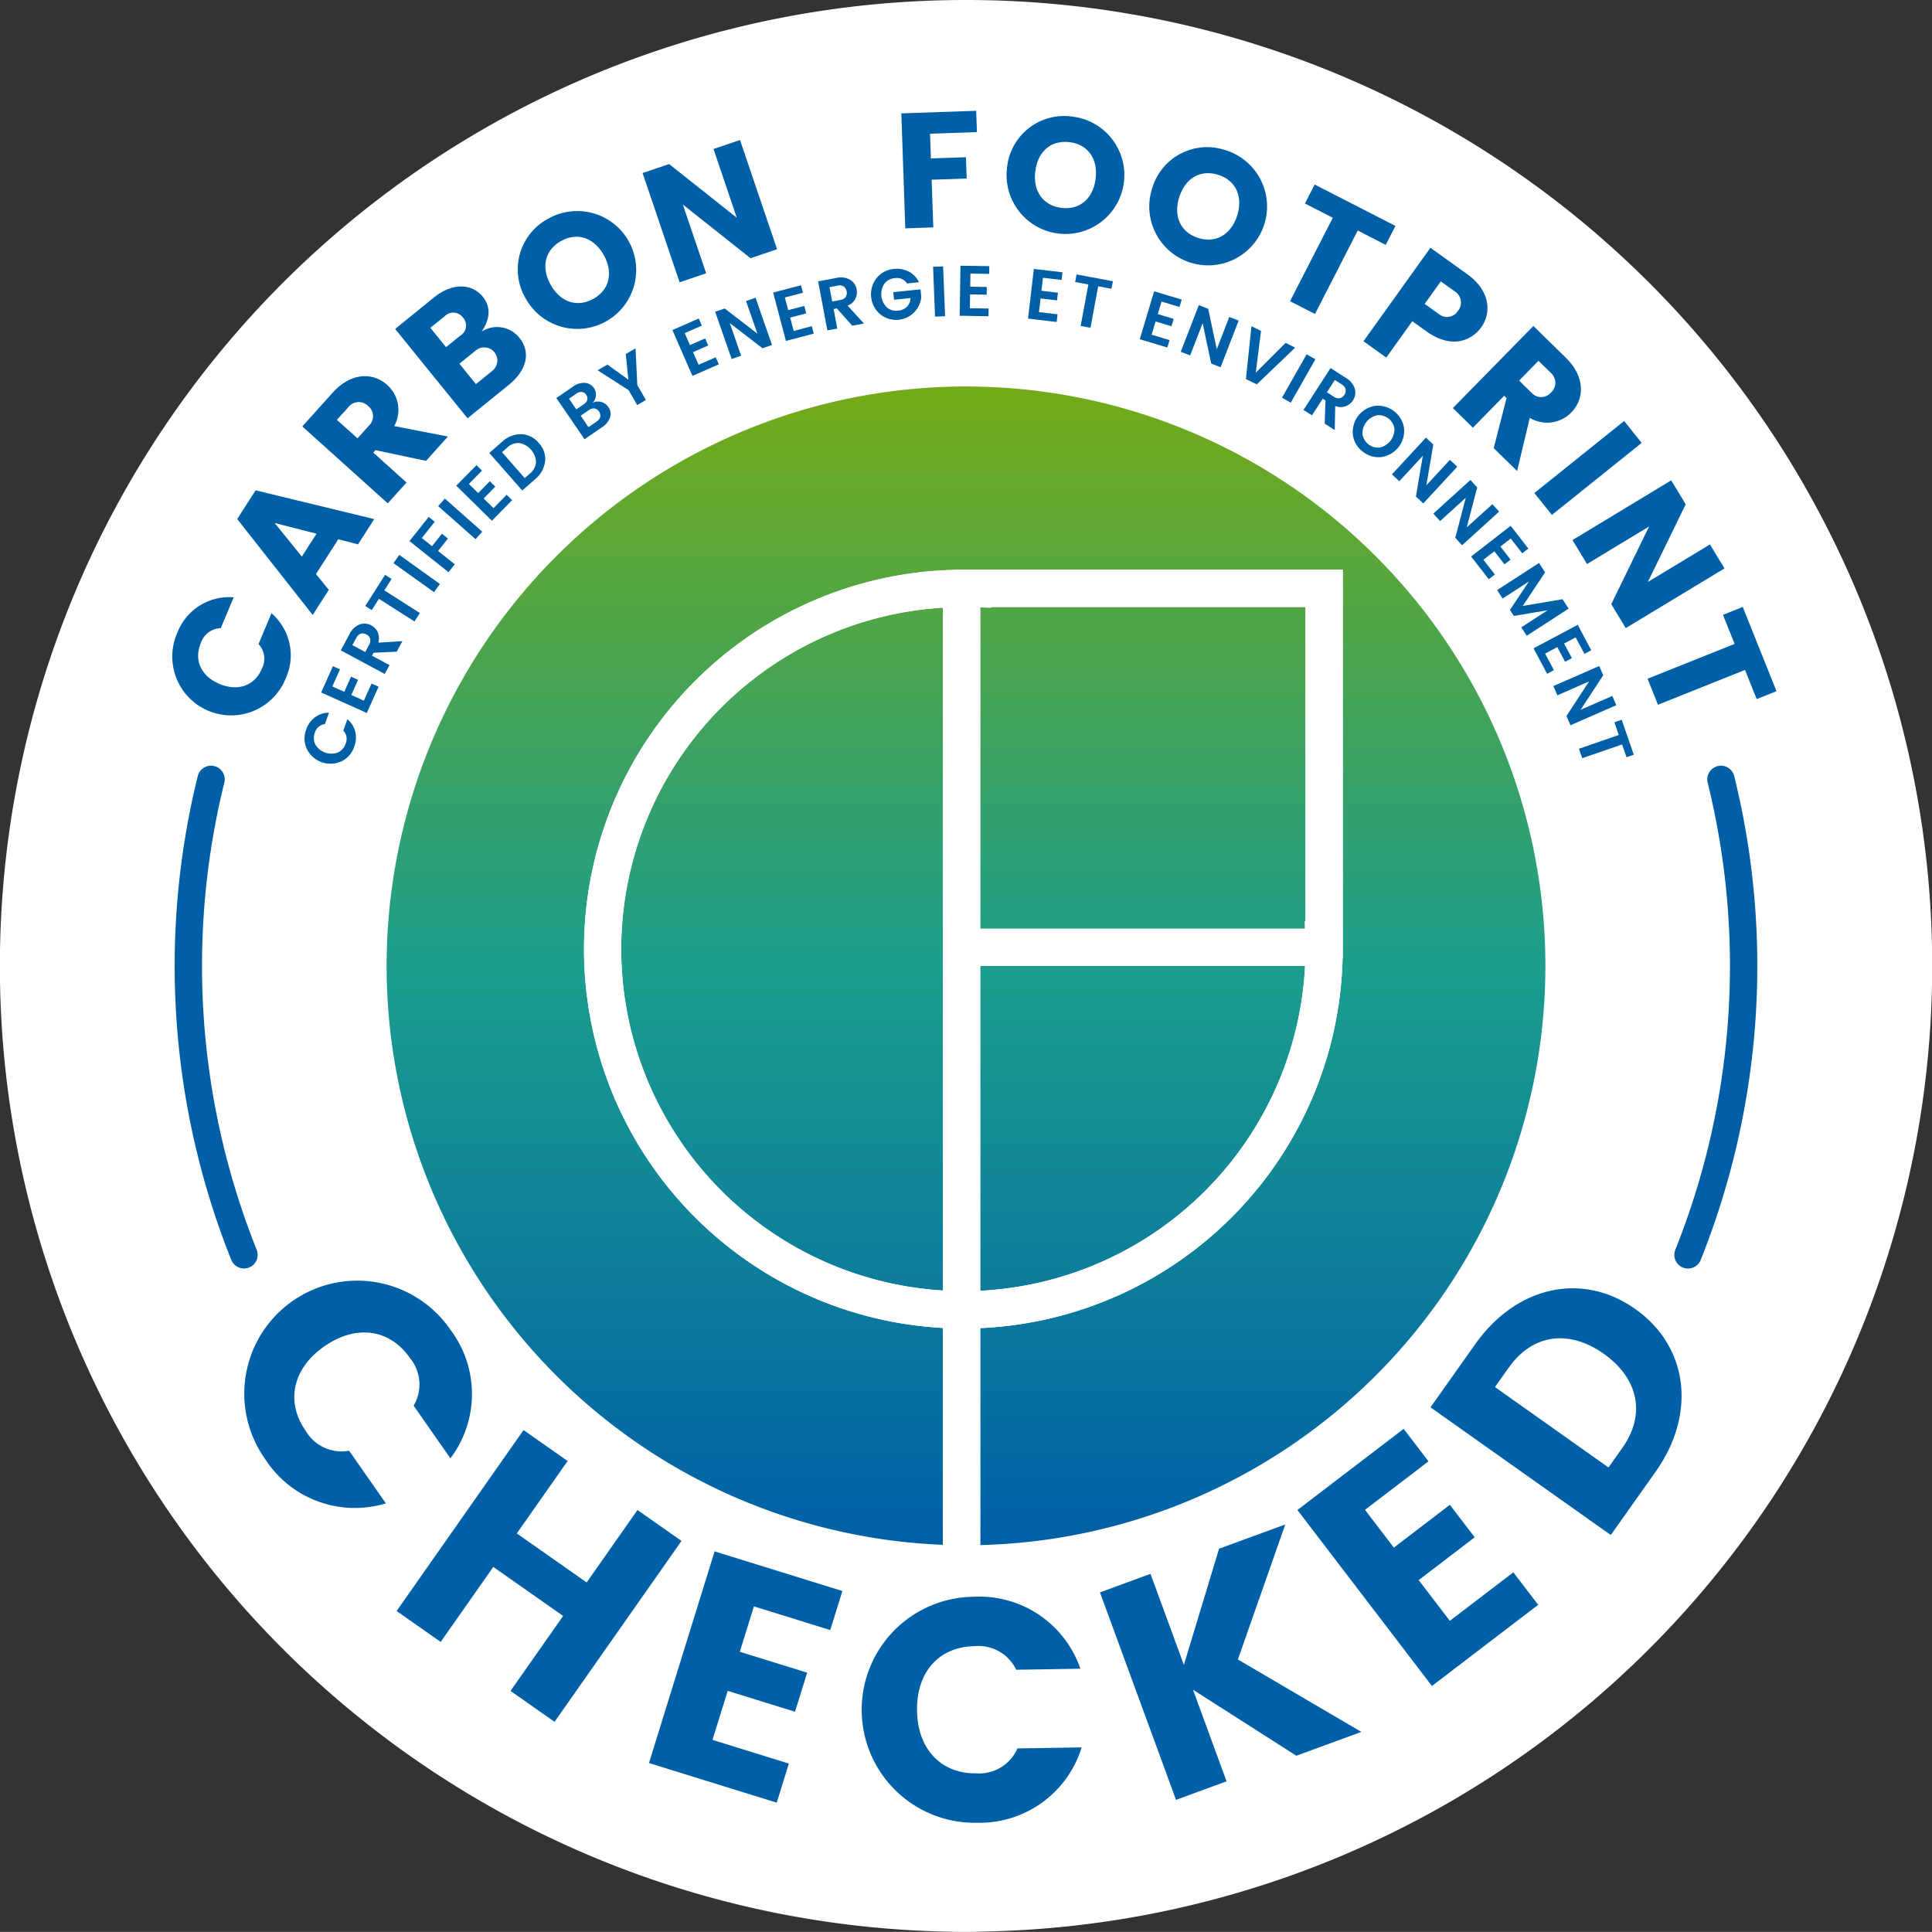
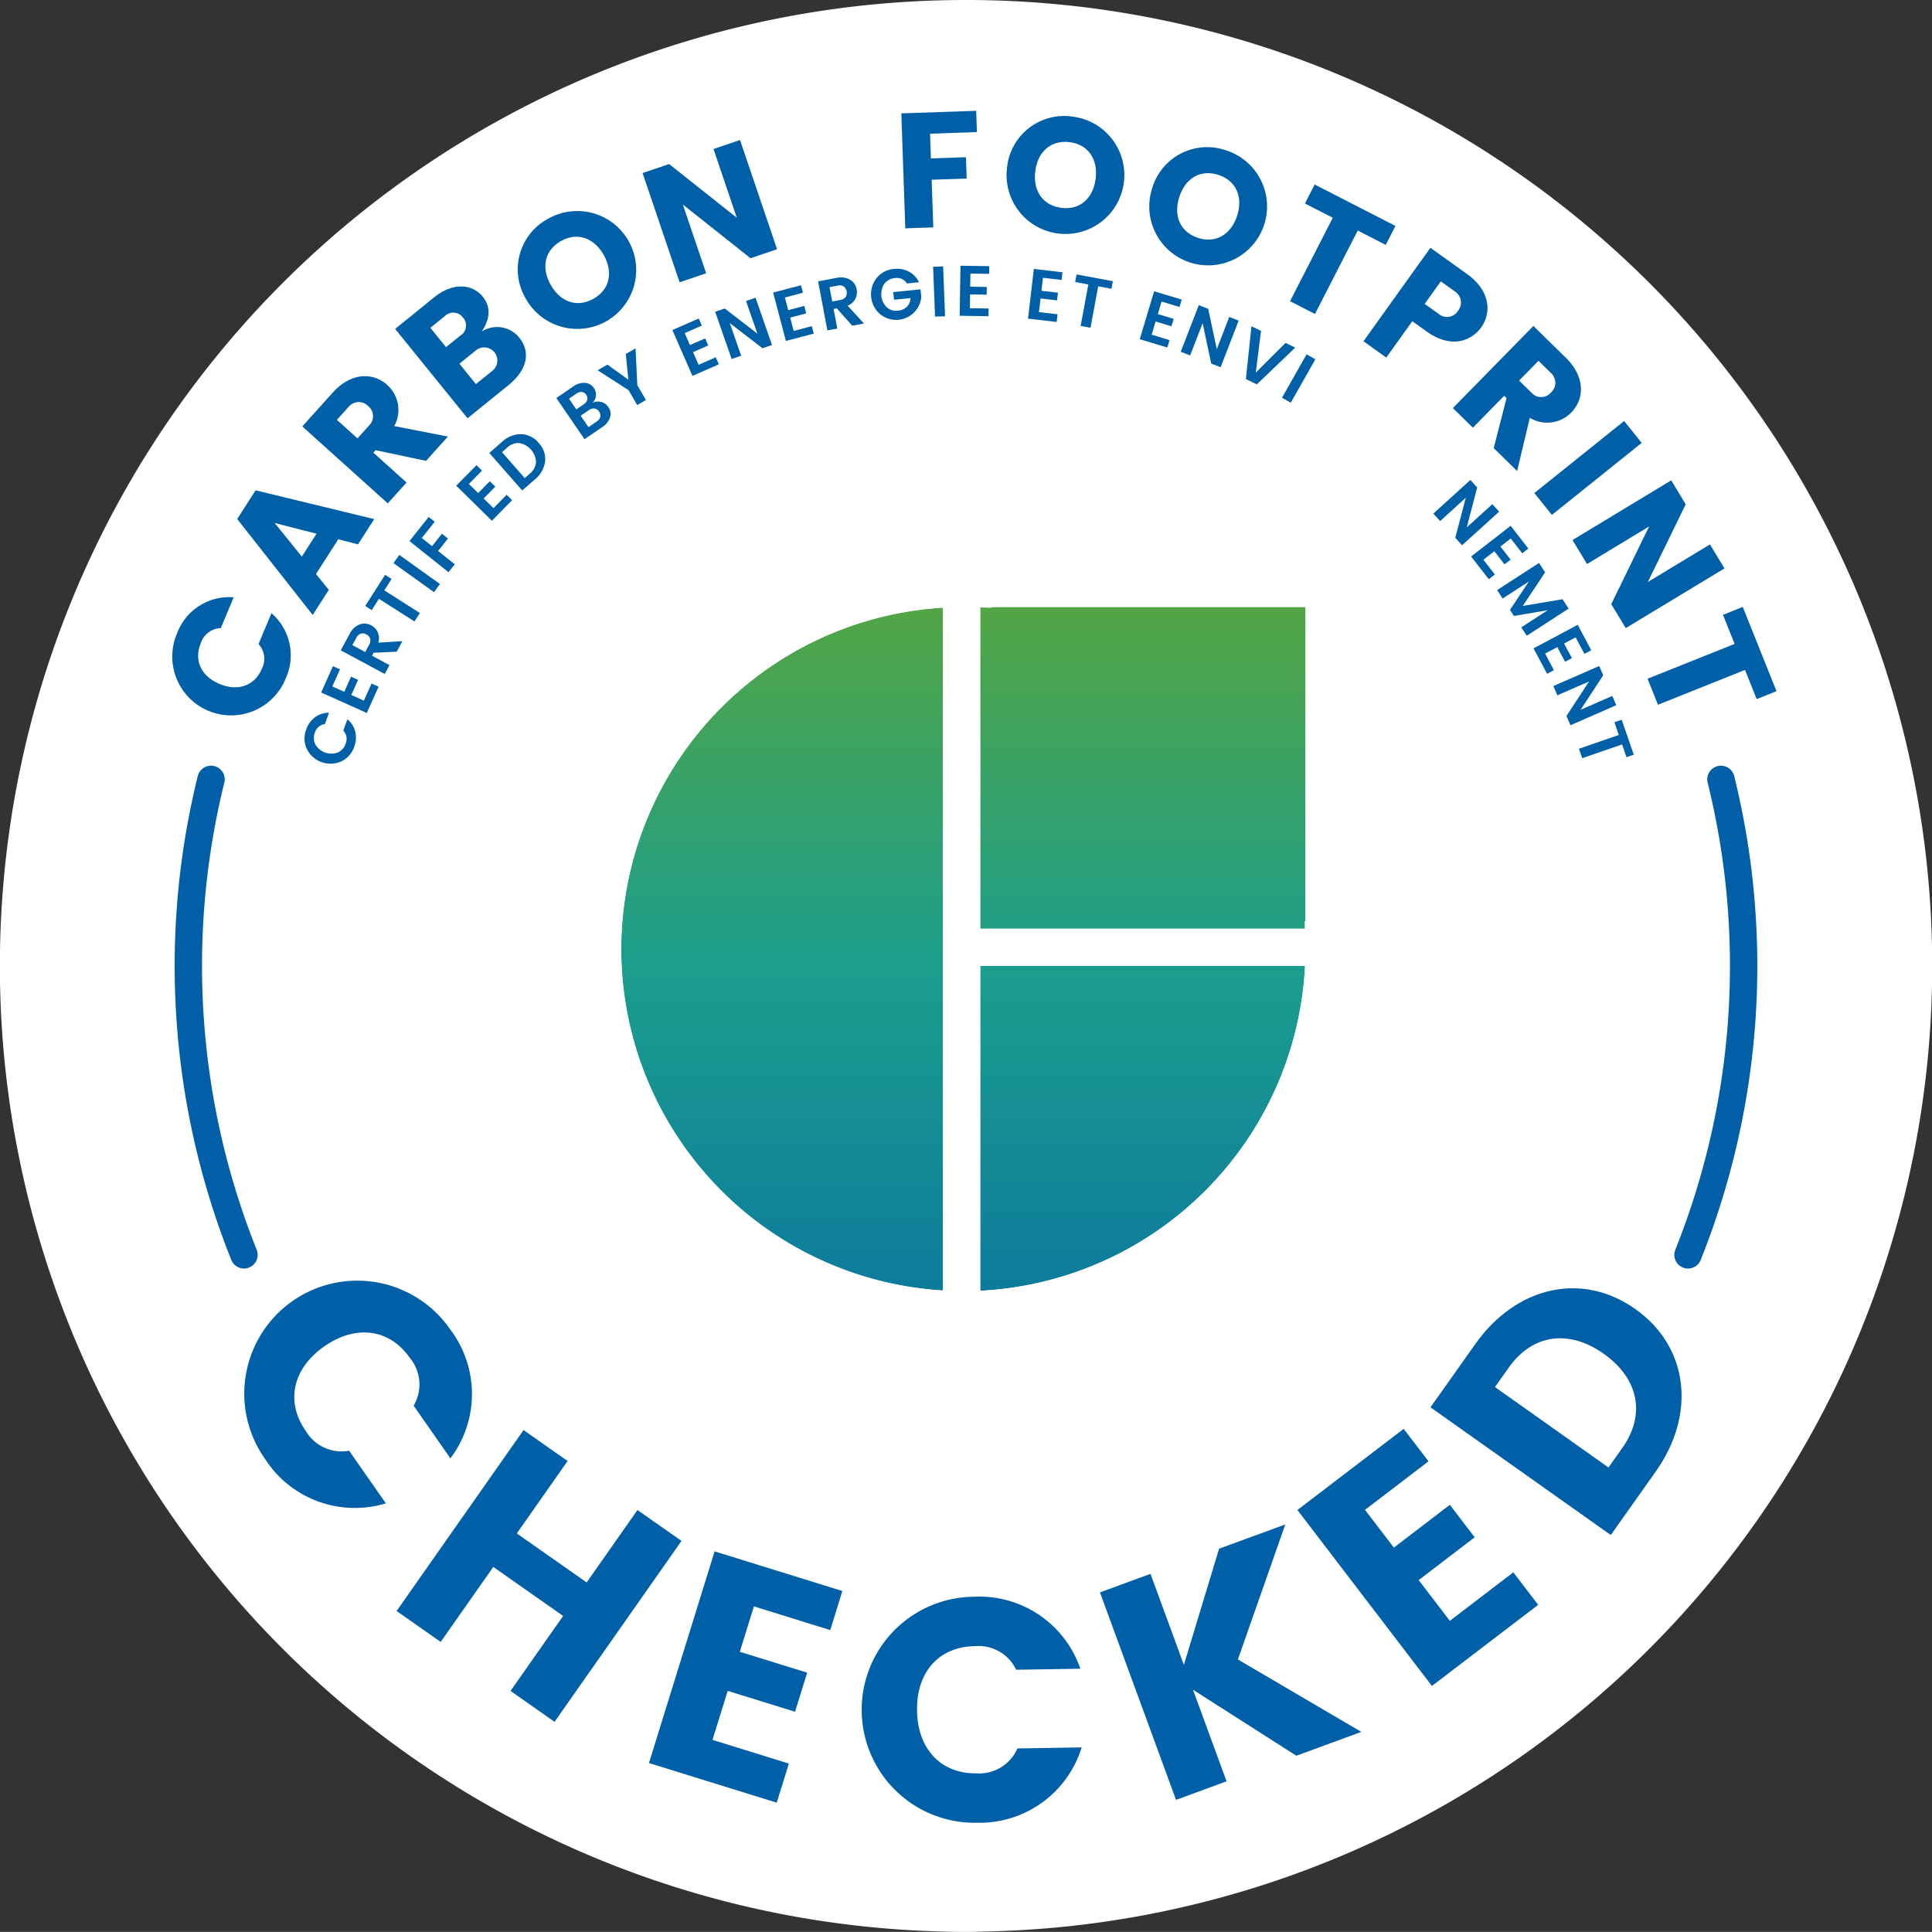
<svg xmlns="http://www.w3.org/2000/svg" xmlns:xlink="http://www.w3.org/1999/xlink" width="211.893" height="211.883" viewBox="0 0 211.893 211.883">
  <rect x="0" y="0" width="211.893" height="211.883" fill="#333333" stroke="none" />
  <defs>
    <linearGradient id="a" x1="0.5" y1="1.373" x2="0.5" y2="-0.324" gradientUnits="objectBoundingBox">
      <stop offset="0" stop-color="#0060a7" />
      <stop offset="0.5" stop-color="#1c9e8d" />
      <stop offset="1" stop-color="#73aa17" />
    </linearGradient>
    <linearGradient id="b" x1="0.5" y1="1.784" x2="0.5" y2="-1.784" xlink:href="#a" />
    <linearGradient id="c" x1="0.5" y1="2.917" x2="0.5" y2="-0.685" xlink:href="#a" />
    <linearGradient id="d" x1="0.5" y1="1" x2="0.5" y2="0" xlink:href="#a" />
  </defs>
  <g transform="translate(-234.217 -3479.714)">
    <g transform="translate(234.217 3479.714)">
      <path d="M208.353,213.852a105.935,105.935,0,0,0-4.217,211.787c2.009.078,3.962.132,5.9.068.307-.01.613-.02.919-.028a105.929,105.929,0,0,0-2.6-211.827Z" transform="translate(-102.407 -213.852)" fill="#fff" />
      <g transform="translate(18.893 12.152)">
        <g transform="translate(7.839 128.249)">
          <path d="M146.217,330.32a11.711,11.711,0,0,1-.005,14.107l-4.031-5.775a4.567,4.567,0,0,0-.408-5.23c-2.233-3.2-5.91-3.7-9.393-1.272-3.453,2.41-4.275,6.057-2.042,9.255a4.562,4.562,0,0,0,4.767,2.186l4.031,5.775a11.708,11.708,0,0,1-13.243-4.859,12.393,12.393,0,1,1,20.324-14.186Z" transform="translate(-123.547 -324.885)" fill="#0060a7" />
          <path d="M168.055,350.046,154.13,369.888,149.3,366.5l5.771-8.224-7.66-5.375-5.771,8.224-4.834-3.39,13.923-19.845,4.834,3.393-5.573,7.942,7.66,5.375,5.573-7.942Z" transform="translate(-120.041 -321.447)" fill="#0060a7" />
          <path d="M178.578,357.042l-8.376-2.6-1.544,4.98,7.387,2.29L174.715,366l-7.386-2.291-1.667,5.375,8.375,2.6-1.329,4.288-14.014-4.347,7.2-23.214,14.014,4.346Z" transform="translate(-114.251 -318.663)" fill="#0060a7" />
          <path d="M189.422,352.347a11.707,11.707,0,0,1,11.694,7.891l-7.041.114a4.566,4.566,0,0,0-4.565-2.585c-3.9.063-6.377,2.831-6.307,7.076.068,4.212,2.633,6.933,6.532,6.87a4.568,4.568,0,0,0,4.479-2.731l7.042-.115a11.707,11.707,0,0,1-11.432,8.265,12.394,12.394,0,1,1-.4-24.784Z" transform="translate(-109.358 -317.622)" fill="#0060a7" />
          <path d="M212.939,360.884l13.54,7.942-7.132,2.615L208.014,364.2l3.683,10.048-5.542,2.033-8.343-22.755,5.542-2.033,3.661,9.984,3.861-12.742,7.261-2.662Z" transform="translate(-103.905 -319.281)" fill="#0060a7" />
          <path d="M229.314,341.344l-6.964,5.322,3.164,4.141,6.142-4.694,2.724,3.563-6.142,4.694,3.415,4.469,6.965-5.322,2.724,3.566-11.652,8.9-14.752-19.3,11.652-8.9Z" transform="translate(-99.375 -321.474)" fill="#0060a7" />
          <path d="M248.954,327.874c5.86,4.149,6.677,11.537,2.228,17.819l-4.929,6.958-19.774-14.006,4.928-6.957C235.855,325.406,243.068,323.7,248.954,327.874ZM247.519,343.1c2.634-3.718,1.74-7.651-2.036-10.325s-7.782-2.212-10.414,1.507l-1.517,2.141L246,345.242Z" transform="translate(-96.322 -324.698)" fill="#0060a7" />
        </g>
        <g transform="translate(14.507 16.986)">
          <path d="M132.857,281.006a2.892,2.892,0,0,1-3.78-1.354,2.734,2.734,0,0,1-.076-2.137,2.829,2.829,0,0,1,.962-1.343,2.5,2.5,0,0,1,1.538-.5l-.446,1.247a1.3,1.3,0,0,0-1.1.938,1.594,1.594,0,0,0,.054,1.3,2.047,2.047,0,0,0,2.451.878,1.6,1.6,0,0,0,.869-.976,1.3,1.3,0,0,0-.257-1.424l.446-1.248a2.466,2.466,0,0,1,.865,1.363,2.841,2.841,0,0,1-.11,1.646A2.731,2.731,0,0,1,132.857,281.006Z" transform="translate(-128.821 -226.639)" fill="#0060a7" />
          <path d="M131.555,271.634l.773.348-.841,1.874,1.309.588.745-1.659.773.346-.745,1.659,1.38.62.842-1.874.773.346-1.295,2.883-5.006-2.247Z" transform="translate(-128.44 -227.707)" fill="#0060a7" />
          <path d="M135.389,271.459l1.918,1.034-.523.972-4.819-2.595.956-1.774a2.084,2.084,0,0,1,1.11-1.062,1.534,1.534,0,0,1,1.276.1,1.651,1.651,0,0,1,.7.732,1.615,1.615,0,0,1,.07,1.161l2.643-.162-.621,1.153-2.539.119Zm-2.153-1.16,1.407.759.431-.8a.866.866,0,0,0,.111-.66.772.772,0,0,0-.41-.47.783.783,0,0,0-.618-.085.867.867,0,0,0-.491.458Z" transform="translate(-127.989 -228.683)" fill="#0060a7" />
          <path d="M134.8,267.582l-.714-.455,2.177-3.418.714.454-.8,1.249,3.9,2.486-.591.926-3.9-2.485Z" transform="translate(-127.428 -229.803)" fill="#0060a7" />
          <path d="M140.983,266.067l-4.45-3.185.644-.9,4.45,3.185Z" transform="translate(-126.781 -230.259)" fill="#0060a7" />
          <path d="M142.2,264.747l-4.279-3.41,2.11-2.649.663.527L139.274,261l1.122.894,1.085-1.361.663.527-1.085,1.362,1.833,1.46Z" transform="translate(-126.413 -231.131)" fill="#0060a7" />
-           <path d="M144.512,261.55l-4.1-3.625.732-.828,4.1,3.627Z" transform="translate(-125.755 -231.552)" fill="#0060a7" />
          <path d="M144.2,254.2l.6.593-1.438,1.467,1.023,1,1.275-1.3.6.594-1.275,1.3,1.08,1.058,1.439-1.466.6.593-2.214,2.255-3.916-3.844Z" transform="translate(-125.338 -232.319)" fill="#0060a7" />
          <path d="M146.244,252.348a3.007,3.007,0,0,1,2.1-.838,2.6,2.6,0,0,1,1.923.962,2.562,2.562,0,0,1,.7,2.027,3.027,3.027,0,0,1-1.11,1.962l-1.4,1.225-3.608-4.115Zm2.489,3.979.566-.5a1.742,1.742,0,0,0,.671-1.267,2.229,2.229,0,0,0-1.82-2.074,1.749,1.749,0,0,0-1.343.5l-.566.5Z" transform="translate(-124.582 -233.03)" fill="#0060a7" />
          <path d="M150.661,248.724l1.831-1.254a1.984,1.984,0,0,1,1.32-.408,1.29,1.29,0,0,1,.983.582,1.246,1.246,0,0,1-.185,1.617,1.357,1.357,0,0,1,1.754.453,1.271,1.271,0,0,1,.186,1.132,2.014,2.014,0,0,1-.864,1.071l-1.935,1.324Zm1.391.073.8,1.172.821-.563a.869.869,0,0,0,.378-.482.646.646,0,0,0-.116-.553.661.661,0,0,0-.474-.311.858.858,0,0,0-.588.174Zm2.134,3.12.918-.63a.85.85,0,0,0,.376-.5.8.8,0,0,0-.63-.913.852.852,0,0,0-.607.168l-.912.623Z" transform="translate(-123.044 -234.208)" fill="#0060a7" />
          <path d="M159.538,249.731l-.958.553-.94-1.63-3.4-2.185,1.074-.62,2.3,1.65-.284-2.815,1.072-.618.192,4.035Z" transform="translate(-122.097 -234.998)" fill="#0060a7" />
          <path d="M163.619,241.478l.34.775-1.882.824.575,1.314,1.665-.73.34.776-1.665.728.607,1.387,1.882-.823.339.775-2.894,1.267-2.2-5.028Z" transform="translate(-120.382 -235.683)" fill="#0060a7" />
          <path d="M167.821,240.038l1.043-.364,1.807,5.181-1.043.364-3.589-2.767,1.249,3.582-1.044.364-1.807-5.182,1.044-.364,3.589,2.768Z" transform="translate(-119.401 -236.16)" fill="#0060a7" />
          <path d="M172.52,238.594l.216.819-1.985.523.367,1.387,1.758-.465.216.819-1.759.464.387,1.463,1.985-.523.216.819-3.055.8-1.4-5.306Z" transform="translate(-118.07 -236.446)" fill="#0060a7" />
          <path d="M175.066,241.381l.4,2.141-1.086.2-1.013-5.378,1.98-.372a2.08,2.08,0,0,1,1.525.195,1.532,1.532,0,0,1,.721,1.057,1.584,1.584,0,0,1-.988,1.789l1.788,1.954-1.286.242-1.691-1.9Zm-.453-2.4.3,1.572.893-.168a.874.874,0,0,0,.585-.33.888.888,0,0,0-.216-1.148.869.869,0,0,0-.664-.094Z" transform="translate(-117.038 -236.624)" fill="#0060a7" />
          <path d="M178.979,242.168a2.891,2.891,0,0,1-.408-3.993,2.741,2.741,0,0,1,1.9-.993,2.835,2.835,0,0,1,1.626.29,2.5,2.5,0,0,1,1.118,1.17l-1.319.135a1.294,1.294,0,0,0-1.321-.589,1.6,1.6,0,0,0-1.155.613,2.05,2.05,0,0,0,.267,2.588,1.518,1.518,0,0,0,1.19.37,1.582,1.582,0,0,0,1.026-.441,1.45,1.45,0,0,0,.388-.942l-1.809.186-.086-.835,2.987-.307.086.835a2.771,2.771,0,0,1-4.484,1.913Z" transform="translate(-115.826 -236.824)" fill="#0060a7" />
          <path d="M183.553,242.465,183.338,237l1.1-.043.215,5.468Z" transform="translate(-114.401 -236.879)" fill="#0060a7" />
          <path d="M188.892,236.947l-.013.846-2.055-.033L186.8,239.2l1.818.029-.014.846-1.818-.029-.024,1.514,2.054.033-.014.846-3.159-.051.089-5.488Z" transform="translate(-113.791 -236.895)" fill="#0060a7" />
          <path d="M195.352,237.546l-.1.841-2.04-.238-.167,1.425,1.807.211-.1.841-1.806-.211-.176,1.5,2.041.239-.1.841-3.138-.367.637-5.451Z" transform="translate(-112.222 -236.82)" fill="#0060a7" />
          <path d="M195.66,238.488l.154-.832,3.984.741-.154.832-1.457-.272-.846,4.548-1.079-.2.846-4.548Z" transform="translate(-111.142 -236.694)" fill="#0060a7" />
          <path d="M205.867,240.026l-.243.811-1.968-.592-.412,1.374,1.741.522-.243.812L203,242.43l-.435,1.449,1.966.591-.243.812-3.026-.909,1.578-5.255Z" transform="translate(-109.66 -236.307)" fill="#0060a7" />
          <path d="M210.141,241.612l1.031.4-1.981,5.117-1.031-.4-.94-4.433-1.371,3.538-1.031-.4,1.981-5.117,1.031.4.941,4.433Z" transform="translate(-108.72 -235.989)" fill="#0060a7" />
          <path d="M210.47,247.94l.609-5.794,1.05.512-.575,4.581,3.265-3.264,1.056.517-4.207,4.032Z" transform="translate(-107.225 -235.506)" fill="#0060a7" />
          <path d="M213.6,249.342l2.7-4.758.962.545-2.7,4.76Z" transform="translate(-106.397 -234.861)" fill="#0060a7" />
-           <path d="M217.576,249.139l-1.184,1.831-.928-.6,2.97-4.6,1.692,1.094a2.083,2.083,0,0,1,.971,1.192,1.534,1.534,0,0,1-.206,1.263,1.651,1.651,0,0,1-.786.64,1.617,1.617,0,0,1-1.161-.024l-.051,2.648-1.1-.711.083-2.54Zm1.328-2.054-.869,1.343.764.493a.868.868,0,0,0,.65.164.887.887,0,0,0,.635-.981.862.862,0,0,0-.416-.525Z" transform="translate(-105.904 -234.547)" fill="#0060a7" />
-           <path d="M220.845,254.08a2.731,2.731,0,0,1-1.091-1.845,2.9,2.9,0,0,1,2.462-3.18,2.9,2.9,0,0,1,3.149,2.433,2.908,2.908,0,0,1-2.459,3.183A2.737,2.737,0,0,1,220.845,254.08Zm1.873-.45a2.067,2.067,0,0,0,1.595-2.062,1.741,1.741,0,0,0-1.917-1.476,2.052,2.052,0,0,0-1.591,2.06,1.737,1.737,0,0,0,1.913,1.478Z" transform="translate(-104.777 -233.684)" fill="#0060a7" />
-           <path d="M229.493,254.246l.811.751-3.729,4.026-.811-.75.76-4.469-2.578,2.786-.811-.751,3.729-4.027.811.751-.76,4.467Z" transform="translate(-103.875 -232.949)" fill="#0060a7" />
          <path d="M233.2,258.136l.742.819-4.065,3.686-.742-.818,1.147-4.384-2.812,2.549-.741-.819,4.064-3.687.744.819-1.147,4.384Z" transform="translate(-102.925 -231.979)" fill="#0060a7" />
          <path d="M236.28,261.953l-.669.52-1.259-1.622-1.134.88,1.117,1.436-.67.518-1.114-1.436-1.2.928,1.259,1.622-.668.518-1.938-2.495,4.336-3.365Z" transform="translate(-102.058 -230.927)" fill="#0060a7" />
          <path d="M240.1,267.686l-4.593,2.977-.6-.922,2.9-1.879-3.711.63-.43-.664,2.081-3.116-2.887,1.871-.6-.927,4.593-2.977.669,1.033-2.446,3.678,4.356-.731Z" transform="translate(-101.461 -230.075)" fill="#0060a7" />
          <path d="M241.747,270.835l-.747.4-.966-1.812-1.266.674.855,1.6-.747.4-.855-1.606-1.335.712.965,1.812-.747.4-1.485-2.789,4.844-2.58Z" transform="translate(-100.626 -228.656)" fill="#0060a7" />
          <path d="M243.6,274.9l.443,1.013-5.028,2.2-.443-1.013,2.483-3.79-3.477,1.52-.443-1.013,5.028-2.2.443,1.013-2.482,3.791Z" transform="translate(-100.172 -227.71)" fill="#0060a7" />
          <path d="M243.246,276.556l.8-.277,1.325,3.83-.8.277-.484-1.4-4.371,1.511-.359-1.037,4.371-1.512Z" transform="translate(-99.585 -226.478)" fill="#0060a7" />
        </g>
        <path d="M117.885,269.591a6.093,6.093,0,0,1,6.2-3.926l-1.416,3.381a2.374,2.374,0,0,0-2.186,1.636c-.785,1.873.016,3.632,2.056,4.485,2.022.847,3.854.193,4.639-1.68a2.374,2.374,0,0,0-.367-2.7l1.418-3.381a6.1,6.1,0,0,1,1.552,7.179,6.452,6.452,0,1,1-11.9-4.988Z" transform="translate(-117.348 -212.305)" fill="#0060a7" />
        <path d="M134.067,261.749l-2.446,3.811,1.406,1.735-1.766,2.754-8.281-10.523L125,256.38l13.008,3.156-1.775,2.768Zm-2.384-.612-4.588-1.171,2.975,3.683Z" transform="translate(-115.859 -214.755)" fill="#0060a7" />
        <path d="M142.2,255.766l-5.545-1.172-.24.268,3.646,3.281L138,260.426l-9.374-8.437,3.331-3.7c2.067-2.3,4.49-2.2,5.972-.86a3.687,3.687,0,0,1,.784,4.526L144.6,253.1Zm-7.521-2.467,1.275-1.415a1.417,1.417,0,0,0-.111-2.132,1.438,1.438,0,0,0-2.145.1l-1.275,1.415Z" transform="translate(-114.365 -217.373)" fill="#0060a7" />
        <path d="M140.942,239.9c2.054-1.662,4.185-1.514,5.35-.076.927,1.147.785,2.486-.121,3.821a3.12,3.12,0,0,1,4.132.678c1.254,1.552.881,3.518-1.186,5.192l-4.5,3.639-7.937-9.8Zm1.318,5.454,1.564-1.264a1.292,1.292,0,0,0,.3-1.975,1.317,1.317,0,0,0-2.016-.149l-1.565,1.267Zm5.081,2.593a1.438,1.438,0,0,0-1.782-2.258l-1.83,1.482,1.809,2.236Z" transform="translate(-112.235 -219.431)" fill="#0060a7" />
        <path d="M150.689,232.987a6.463,6.463,0,1,1-2.495,8.792A6.295,6.295,0,0,1,150.689,232.987Zm1.378,2.465c-1.773.991-2.224,2.872-1.144,4.8s2.918,2.528,4.691,1.536c1.758-.984,2.2-2.879,1.128-4.794S153.824,234.467,152.068,235.452Z" transform="translate(-109.42 -221.173)" fill="#0060a7" />
        <path d="M168.828,225.994l4.062,11.98-2.91.988-7.423-5.89,2.556,7.539-2.91.988-4.062-11.981,2.91-.986,7.424,5.889-2.557-7.539Z" transform="translate(-106.559 -222.792)" fill="#0060a7" />
        <path d="M180.584,223.744l8.209-.282.081,2.334-5.138.177.092,2.712,3.844-.132.081,2.336-3.844.132.18,5.227-3.071.106Z" transform="translate(-100.623 -223.462)" fill="#0060a7" />
        <path d="M196.978,223.981a6.459,6.459,0,1,1-7.215,5.6A6.293,6.293,0,0,1,196.978,223.981Zm-.348,2.8c-2.016-.25-3.493,1-3.766,3.189-.271,2.175.854,3.763,2.869,4.015,2,.248,3.475-1.017,3.747-3.192C199.752,228.6,198.627,227.03,196.63,226.781Z" transform="translate(-98.21 -223.339)" fill="#0060a7" />
        <path d="M210.525,226.964a6.459,6.459,0,1,1-8.122,4.179A6.289,6.289,0,0,1,210.525,226.964Zm-.857,2.687c-1.933-.616-3.614.338-4.285,2.442-.668,2.088.145,3.857,2.079,4.473,1.918.612,3.6-.358,4.27-2.447C212.4,232.013,211.584,230.264,209.667,229.651Z" transform="translate(-94.94 -222.623)" fill="#0060a7" />
        <path d="M217,229.856l8.86,4.543-1.065,2.079-3.071-1.574-4.69,9.15-2.735-1.4,4.69-9.15-3.055-1.565Z" transform="translate(-91.706 -221.771)" fill="#0060a7" />
        <path d="M227.569,244.507l-1.548-1.109-2.854,3.987-2.5-1.788,7.342-10.254,4.046,2.9c2.511,1.8,2.679,4.217,1.519,5.839C232.728,245.262,230.579,246.66,227.569,244.507Zm1.359-1.9a1.415,1.415,0,0,0,2.105-.349,1.438,1.438,0,0,0-.336-2.121l-1.549-1.108-1.767,2.47Z" transform="translate(-90.02 -220.32)" fill="#0060a7" />
        <path d="M232.9,255.522l1.406-5.489-.257-.253-3.434,3.5-2.194-2.151,8.831-9.007,3.555,3.485c2.207,2.162,2,4.58.606,6a3.688,3.688,0,0,1-4.556.591l-1.391,5.834Zm2.786-7.409,1.359,1.334a1.418,1.418,0,0,0,2.136-.021,1.439,1.439,0,0,0-.009-2.147l-1.361-1.334Z" transform="translate(-87.969 -218.525)" fill="#0060a7" />
        <path d="M245.336,250.367l1.925,2.4-9.847,7.9-1.925-2.4Z" transform="translate(-86.101 -216.346)" fill="#0060a7" />
        <path d="M255.464,265.173l-10.827,6.548-1.589-2.63,4.151-8.519-6.811,4.12-1.591-2.629,10.825-6.548,1.591,2.629-4.153,8.519,6.813-4.12Z" transform="translate(-85.225 -214.984)" fill="#0060a7" />
        <path d="M255.748,266.491l3.7,9.245-2.17.869-1.281-3.2-9.547,3.819-1.141-2.855,9.546-3.818-1.275-3.188Z" transform="translate(-83.504 -212.081)" fill="#0060a7" />
        <g transform="translate(23.508 30.249)">
          <path d="M156.291,304a37.568,37.568,0,0,0,35.281,37.446V266.556A37.57,37.57,0,0,0,156.291,304Z" transform="translate(-130.556 -242.313)" fill="url(#a)" />
          <path d="M223.053,297.638H187.427v35.617A37.568,37.568,0,0,0,223.053,297.638Z" transform="translate(-122.321 -234.092)" fill="url(#b)" />
          <path d="M223.027,300.952h.075V266.5H188.647v.075l-1.22-.029v35.242h35.621Z" transform="translate(-122.321 -242.329)" fill="url(#c)" />
-           <path d="M263.03,310.93a63.545,63.545,0,1,0-66.075,63.482V350.626a41.607,41.607,0,0,1,1.22-83.141v-.025h42.636V310.1h-.025a41.6,41.6,0,0,1-39.741,40.545v23.794A63.532,63.532,0,0,0,263.03,310.93Z" transform="translate(-135.939 -247.384)" fill="url(#d)" />
          <path d="M236.259,305.9h.025V263.261H193.648v.025a41.607,41.607,0,0,0-1.22,83.141v23.785c.841.033,1.681.063,2.529.063.524,0,1.041-.027,1.562-.039V346.442A41.6,41.6,0,0,0,236.259,305.9Zm-39.741-38.5,1.22.029v-.076h34.455v34.455h-.075l.02.833H196.518Zm0,39.333h35.626a37.568,37.568,0,0,1-35.626,35.617Zm-4.091,35.591a37.513,37.513,0,0,1,0-74.894Z" transform="translate(-131.412 -243.185)" fill="#fff" />
        </g>
        <path d="M248.815,333.6a85.318,85.318,0,0,0,3.613-52.148" transform="translate(-82.576 -208.125)" fill="none" stroke="#005fa6" stroke-linecap="round" stroke-miterlimit="10" stroke-width="3" />
        <path d="M121.233,281.449a85.318,85.318,0,0,0,3.613,52.148" transform="translate(-116.98 -208.125)" fill="none" stroke="#005fa6" stroke-linecap="round" stroke-miterlimit="10" stroke-width="3" />
      </g>
    </g>
  </g>
</svg>